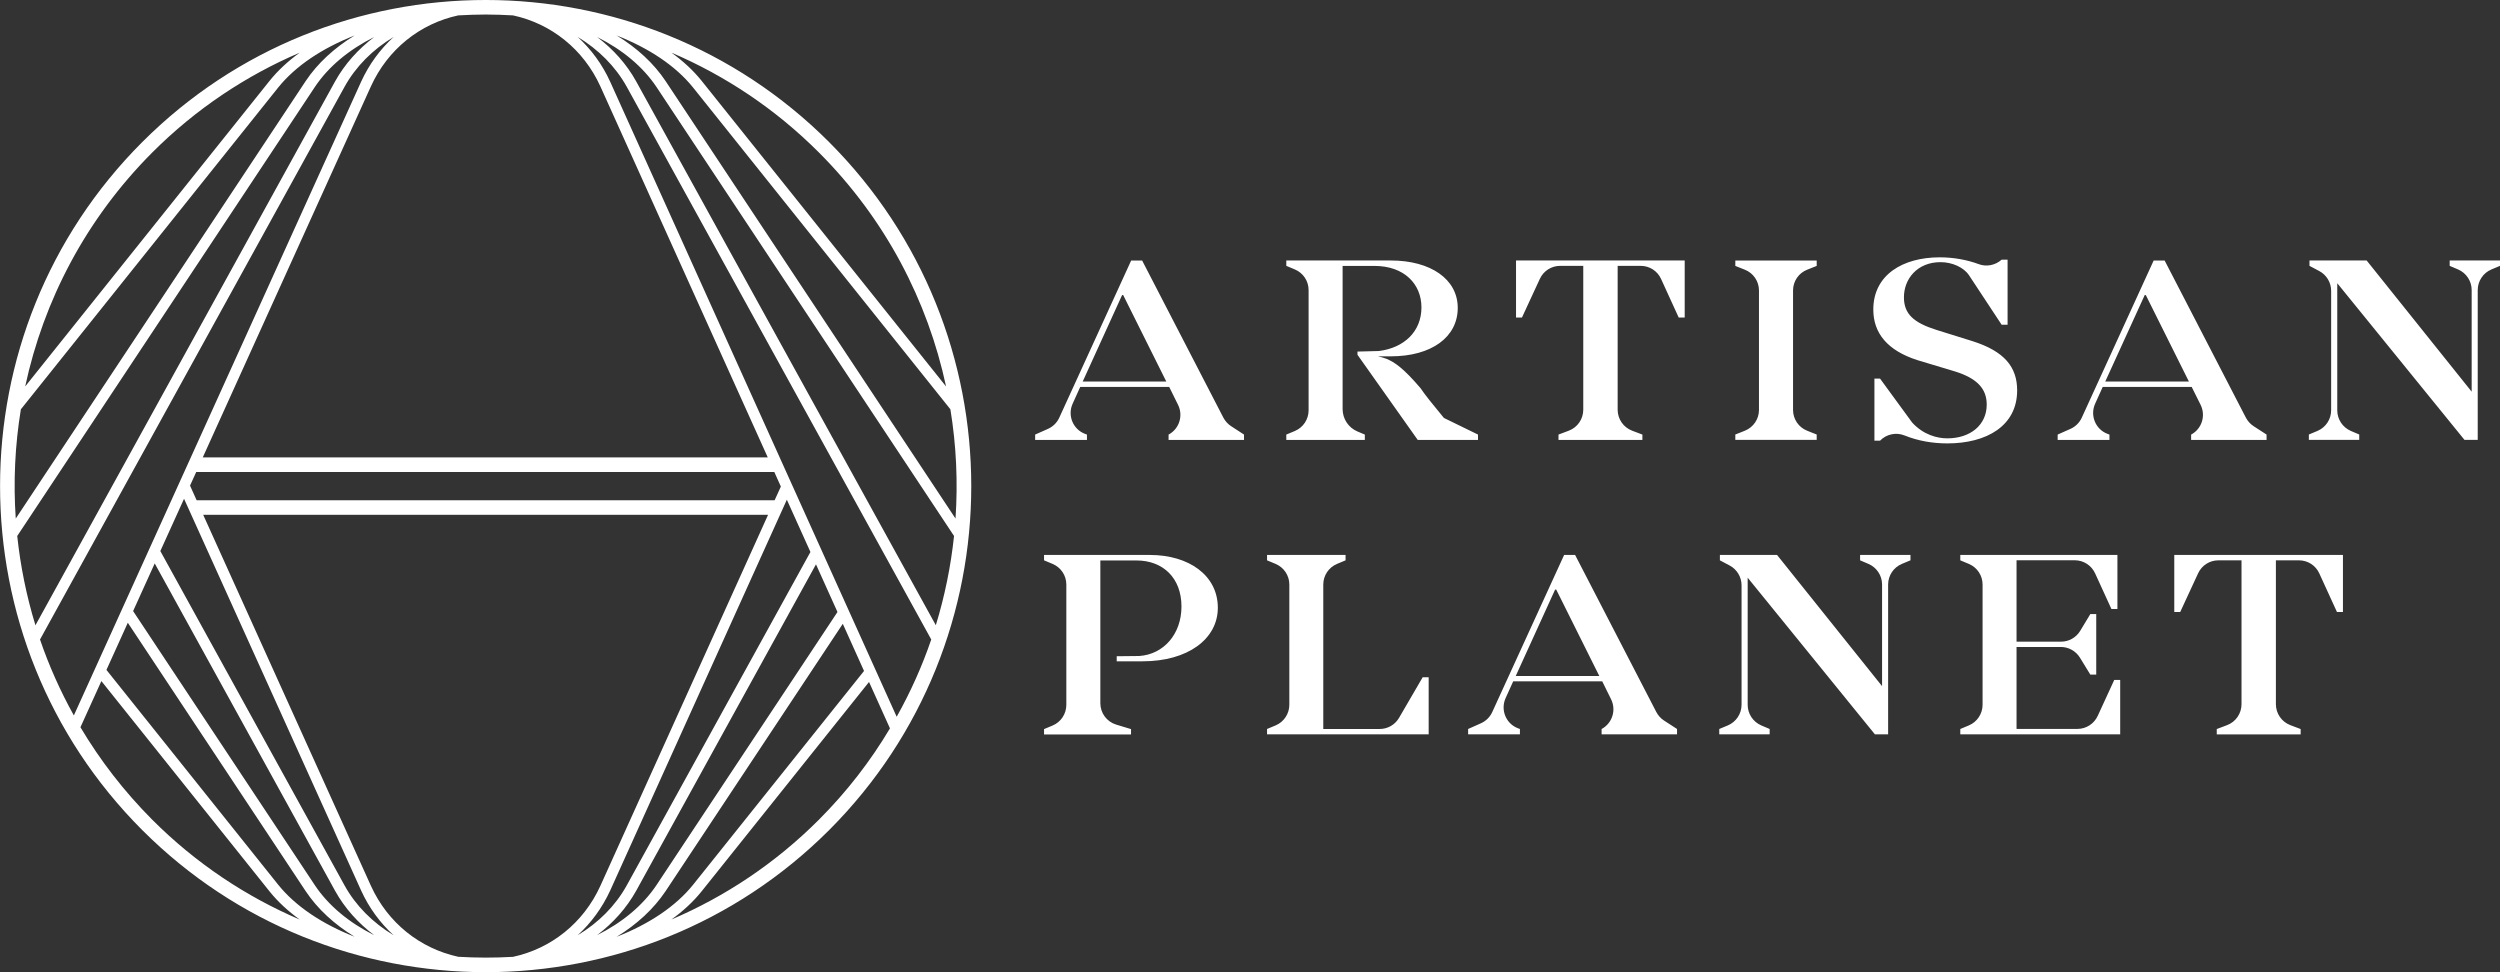
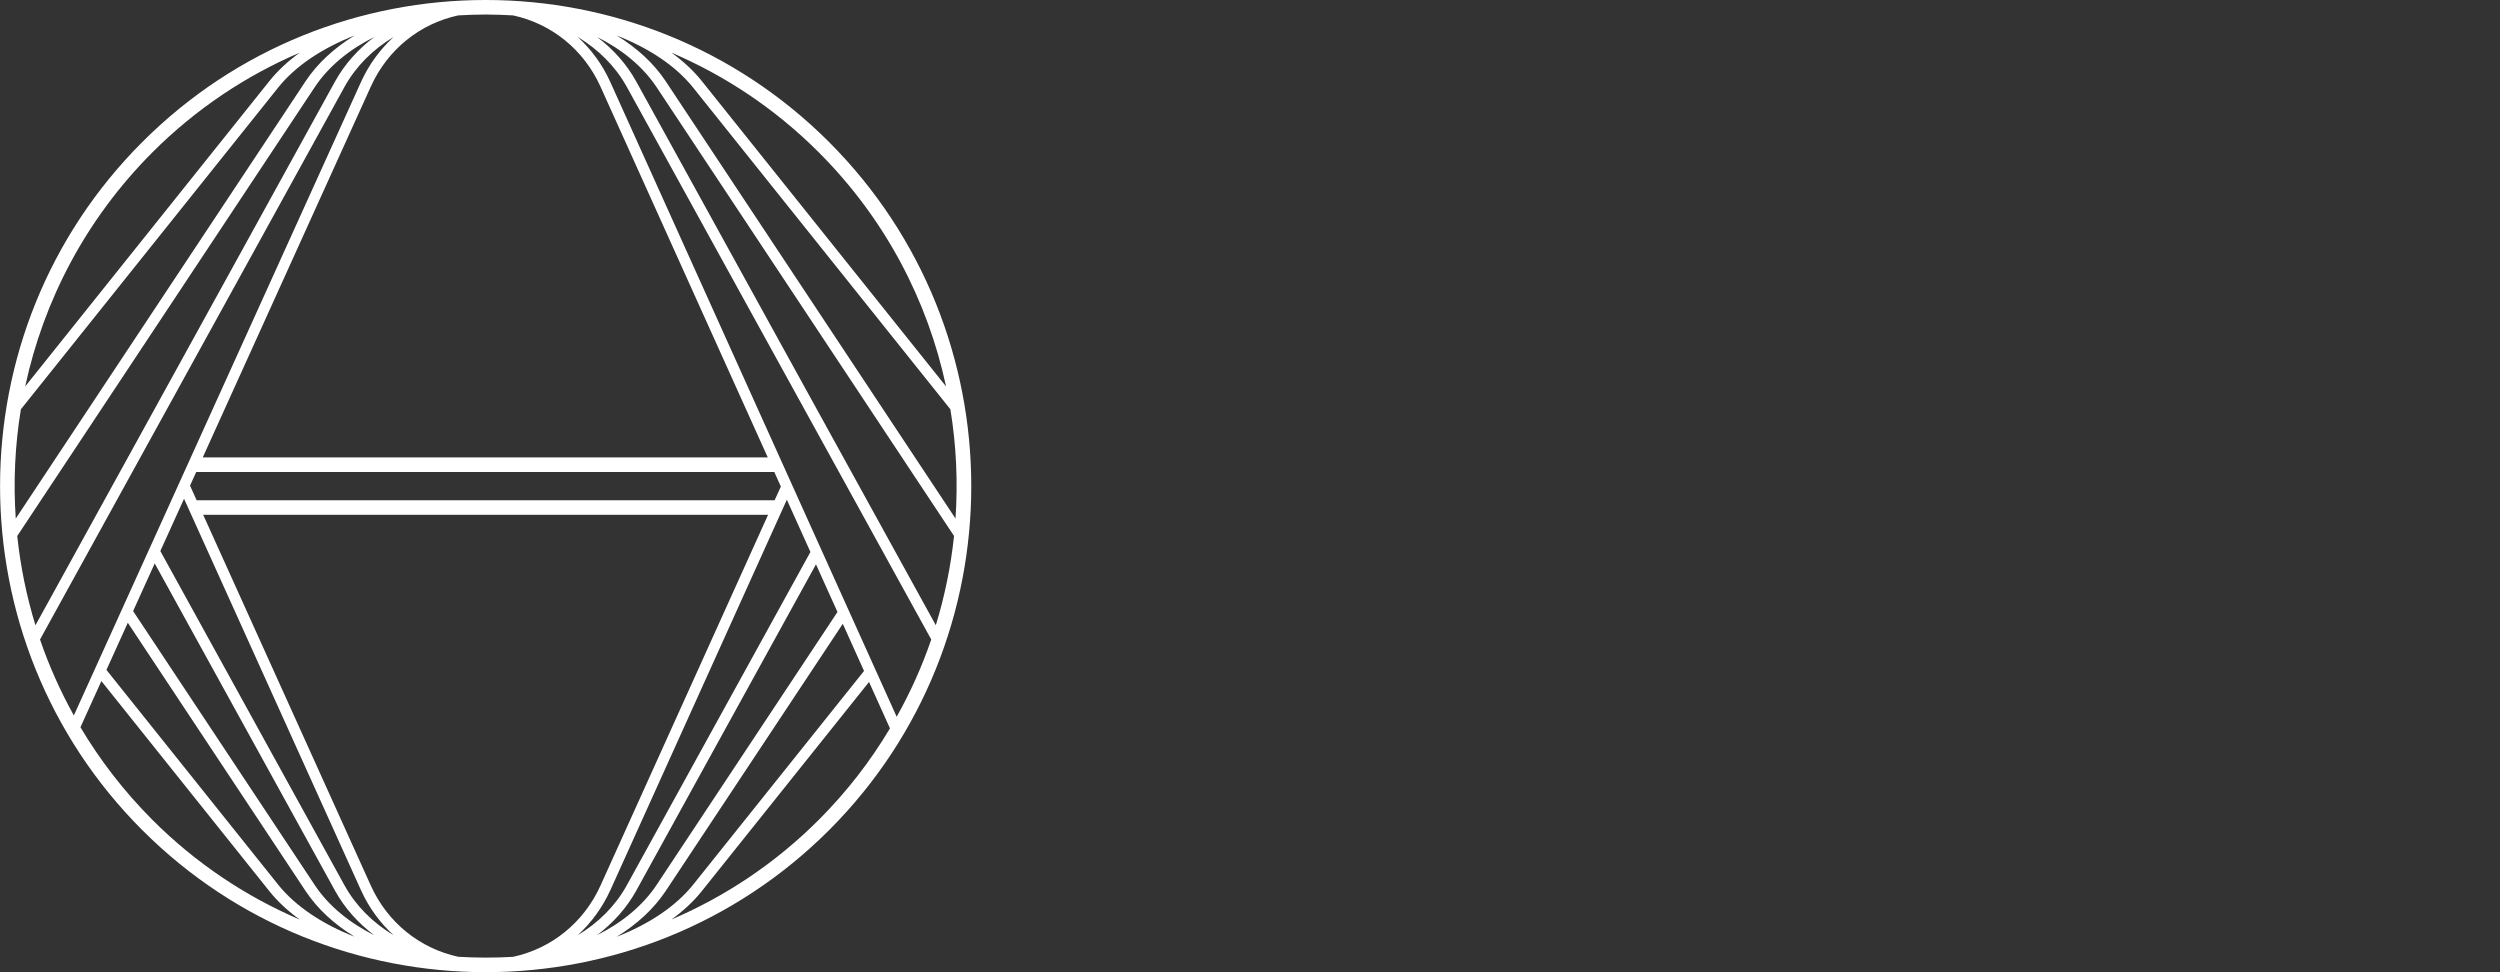
<svg xmlns="http://www.w3.org/2000/svg" width="180" height="70" viewBox="0 0 180 70" fill="none">
  <rect x="0" y="0" width="180" height="70" fill="#333333" stroke="none" />
  <path d="M59.703 10.238C46.065 -3.413 23.871 -3.413 10.233 10.238C-3.405 23.89 -3.405 46.106 10.233 59.757C17.052 66.583 26.009 69.996 34.97 69.996C43.927 69.996 52.884 66.583 59.707 59.757C73.34 46.106 73.34 23.894 59.703 10.238ZM32.992 68.888C30.236 68.287 27.92 66.445 26.707 63.78L14.629 37.065H55.302L43.225 63.784C42.011 66.449 39.695 68.296 36.939 68.892C35.623 68.968 34.308 68.968 32.992 68.888ZM1.503 29.469L20.03 6.301C21.279 4.748 23.191 3.475 25.533 2.554C24.075 3.444 22.866 4.552 22.008 5.838L1.134 37.336C0.956 34.711 1.076 32.072 1.503 29.469ZM34.966 1.046C35.623 1.046 36.281 1.072 36.939 1.108C39.695 1.704 42.011 3.551 43.225 6.216L55.28 32.935H14.598L26.707 6.216C27.92 3.551 30.236 1.704 32.992 1.108C33.65 1.072 34.308 1.046 34.966 1.046ZM60.298 44.064L47.27 63.722C46.287 65.195 44.803 66.423 42.989 67.33C44.149 66.454 45.114 65.377 45.807 64.131L58.751 40.633L60.298 44.064ZM45.123 63.753C44.309 65.221 43.087 66.44 41.589 67.339C42.558 66.454 43.362 65.364 43.94 64.104L56.653 35.979L58.351 39.743L45.123 63.753ZM55.773 36.019H14.158L13.682 34.964L14.127 33.986H55.751L56.222 35.031L55.773 36.019ZM11.14 40.566L24.124 64.135C24.813 65.381 25.782 66.458 26.942 67.335C25.129 66.427 23.648 65.203 22.666 63.731L9.584 43.997L11.14 40.566ZM24.809 63.753L11.544 39.676L13.251 35.912L25.995 64.104C26.569 65.368 27.373 66.454 28.342 67.339C26.844 66.44 25.622 65.221 24.809 63.753ZM22.662 6.274C23.644 4.797 25.129 3.573 26.942 2.665C25.782 3.542 24.817 4.619 24.124 5.864L2.552 45.02C1.907 42.916 1.472 40.767 1.241 38.591L22.662 6.274ZM24.809 6.247C25.622 4.779 26.844 3.56 28.342 2.661C27.373 3.546 26.569 4.636 25.995 5.896L5.317 51.512C4.339 49.75 3.521 47.921 2.881 46.044L24.809 6.247ZM9.202 44.838L22.008 64.162C22.866 65.448 24.075 66.556 25.533 67.446C23.191 66.525 21.279 65.252 20.03 63.7L7.664 48.233L9.202 44.838ZM47.923 64.162L60.681 44.914L62.21 48.309L49.901 63.704C48.652 65.257 46.741 66.529 44.398 67.45C45.856 66.556 47.061 65.448 47.923 64.162ZM43.936 5.891C43.362 4.628 42.558 3.542 41.589 2.656C43.087 3.56 44.309 4.779 45.123 6.243L67.05 46.044C66.397 47.953 65.566 49.812 64.561 51.606L43.936 5.891ZM45.807 5.864C45.118 4.619 44.154 3.542 42.993 2.665C44.807 3.573 46.287 4.797 47.27 6.269L68.691 38.591C68.46 40.762 68.024 42.916 67.379 45.016L45.807 5.864ZM47.923 5.838C47.065 4.552 45.856 3.444 44.398 2.554C46.741 3.475 48.652 4.748 49.901 6.301L68.428 29.469C68.855 32.072 68.975 34.711 68.797 37.336L47.923 5.838ZM68.117 27.827L50.51 5.811C49.919 5.077 49.19 4.401 48.345 3.791C52.204 5.442 55.818 7.831 58.96 10.977C63.748 15.769 66.793 21.647 68.117 27.827ZM10.966 10.977C14.109 7.831 17.723 5.442 21.581 3.791C20.737 4.401 20.008 5.077 19.417 5.811L1.814 27.823C3.139 21.647 6.184 15.769 10.966 10.977ZM5.792 52.362L7.299 49.038L19.417 64.193C20.008 64.927 20.737 65.599 21.581 66.209C17.723 64.558 14.109 62.169 10.966 59.023C8.926 56.976 7.206 54.738 5.792 52.362ZM58.96 59.019C55.818 62.164 52.204 64.554 48.345 66.204C49.19 65.595 49.919 64.919 50.51 64.184L62.57 49.101L64.077 52.442C62.681 54.791 60.974 57.003 58.96 59.019Z" fill="white" />
-   <path d="M89.569 31.289V31.676H84.137V31.289L84.173 31.271C84.915 30.849 85.2 29.923 84.822 29.153L84.182 27.858H77.776L77.229 29.069C76.847 29.919 77.256 30.915 78.127 31.24L78.261 31.289V31.676H74.531V31.289L75.451 30.88C75.811 30.72 76.1 30.435 76.265 30.079L81.443 18.759H82.235L88.08 30.066C88.209 30.31 88.395 30.524 88.627 30.675L89.569 31.289ZM83.973 27.471L80.87 21.247H80.79L77.954 27.471H83.973ZM106.416 31.289V31.676H102.078L97.739 25.545V25.313L99.282 25.273C101.104 25.042 102.344 23.867 102.344 22.132C102.344 20.454 101.109 19.146 98.957 19.146H96.668V29.451C96.668 30.159 97.09 30.795 97.739 31.067L98.268 31.289V31.676H92.614V31.289L93.232 31.031C93.827 30.782 94.219 30.195 94.219 29.545V20.886C94.219 20.236 93.832 19.654 93.232 19.4L92.614 19.142V18.755H100.135C103.011 18.755 104.958 20.103 104.958 22.168C104.958 24.268 103.073 25.656 100.135 25.656H99.202C99.406 25.696 99.606 25.754 99.811 25.829C100.42 26.079 101.046 26.506 102.282 27.952C102.584 28.415 103.216 29.184 103.962 30.092L106.416 31.289ZM121.294 22.862H120.867L119.596 20.081C119.333 19.507 118.764 19.142 118.133 19.142H116.471V29.5C116.471 30.172 116.884 30.768 117.511 31.009L118.253 31.289V31.676H112.212V31.289L112.955 31.009C113.581 30.773 113.995 30.172 113.995 29.5V19.142H112.328C111.701 19.142 111.132 19.507 110.87 20.076L109.581 22.862H109.154V18.755H121.298V22.862H121.294ZM129.099 20.913V29.518C129.099 30.177 129.504 30.773 130.117 31.013L130.802 31.285V31.672H124.943V31.285L125.628 31.013C126.241 30.768 126.646 30.177 126.646 29.518V20.913C126.646 20.254 126.241 19.658 125.628 19.418L124.943 19.146V18.759H130.802V19.146L130.117 19.418C129.504 19.658 129.099 20.25 129.099 20.913ZM145.235 28.108C145.235 30.671 143.026 31.925 140.208 31.925C139.172 31.925 138.114 31.752 137.123 31.351C136.514 31.107 135.816 31.258 135.362 31.73H134.958V27.258H135.362L137.674 30.421C138.483 31.307 139.479 31.561 140.208 31.561C141.87 31.561 143.044 30.595 143.044 29.131C143.044 27.992 142.355 27.24 140.754 26.742L138.061 25.932C135.891 25.238 134.878 23.983 134.878 22.288C134.878 19.783 137.007 18.528 139.661 18.528C140.648 18.528 141.612 18.701 142.479 19.022C143.03 19.226 143.653 19.097 144.097 18.715L144.119 18.697H144.546V23.382H144.119L141.768 19.818C141.381 19.24 140.55 18.875 139.719 18.875C138.034 18.875 137.083 20.09 137.083 21.402C137.083 22.599 137.772 23.235 139.434 23.756L142.03 24.566C144.302 25.291 145.235 26.412 145.235 28.108ZM163.193 31.289V31.676H157.761V31.289L157.797 31.271C158.539 30.849 158.824 29.923 158.446 29.153L157.801 27.858H151.396L150.849 29.069C150.467 29.919 150.876 30.915 151.747 31.24L151.88 31.289V31.676H148.151V31.289L149.071 30.88C149.431 30.72 149.72 30.435 149.885 30.079L155.063 18.759H155.854L161.7 30.066C161.829 30.31 162.015 30.524 162.246 30.675L163.193 31.289ZM157.601 27.471L154.499 21.247H154.419L151.578 27.471H157.601ZM180 19.142L179.382 19.4C178.787 19.649 178.396 20.236 178.396 20.886V31.672H177.444L168.283 20.392V29.545C168.283 30.19 168.67 30.773 169.261 31.027L169.865 31.285V31.672H166.238V31.285L166.856 31.027C167.452 30.777 167.843 30.19 167.843 29.54V20.939C167.843 20.343 167.514 19.796 166.989 19.516L166.283 19.142V18.755H170.399L177.96 28.201V20.882C177.96 20.236 177.573 19.654 176.982 19.4L176.377 19.142V18.755H180.005V19.142H180ZM87.684 43.757C87.684 46.013 85.515 47.614 82.27 47.614H80.403V47.249L82.026 47.232C83.768 47.116 85.066 45.67 85.066 43.668C85.066 41.625 83.75 40.353 81.821 40.353H79.225V50.631C79.225 51.339 79.688 51.966 80.363 52.171L81.434 52.495V52.883H75.171V52.495L75.789 52.237C76.385 51.988 76.776 51.401 76.776 50.751V42.088C76.776 41.438 76.389 40.856 75.789 40.602L75.171 40.344V39.957H82.795C85.595 39.957 87.684 41.425 87.684 43.757ZM102.864 48.767V52.874H91.227V52.487L91.845 52.229C92.441 51.979 92.832 51.392 92.832 50.742V42.088C92.832 41.438 92.445 40.856 91.845 40.602L91.227 40.344V39.957H96.881V40.344L96.263 40.602C95.668 40.851 95.276 41.438 95.276 42.088V52.487H99.339C99.913 52.487 100.442 52.184 100.731 51.686L102.433 48.762H102.864V48.767ZM120.747 52.487V52.874H115.315V52.487L115.351 52.469C116.093 52.046 116.377 51.121 116 50.351L115.36 49.056H108.95L108.403 50.266C108.021 51.116 108.43 52.113 109.301 52.438L109.434 52.487V52.874H105.705V52.487L106.625 52.077C106.985 51.917 107.274 51.632 107.438 51.276L112.617 39.957H113.408L119.253 51.263C119.382 51.508 119.569 51.721 119.8 51.873L120.747 52.487ZM115.151 48.673L112.048 42.449H111.968L109.132 48.673H115.151ZM137.549 40.344L136.932 40.602C136.336 40.851 135.945 41.438 135.945 42.088V52.874H134.994L125.832 41.594V50.747C125.832 51.392 126.219 51.975 126.81 52.229L127.415 52.487V52.874H123.787V52.487L124.405 52.229C125.001 51.979 125.392 51.392 125.392 50.742V42.142C125.392 41.545 125.063 40.998 124.539 40.718L123.832 40.344V39.957H127.948L135.509 49.403V42.084C135.509 41.438 135.122 40.856 134.531 40.602L133.927 40.344V39.957H137.554V40.344H137.549ZM152.654 48.963V52.874H141.141V52.487L141.759 52.229C142.355 51.979 142.746 51.392 142.746 50.742V42.088C142.746 41.438 142.359 40.856 141.759 40.602L141.141 40.344V39.957H152.454V43.85H152.023L150.849 41.283C150.587 40.709 150.014 40.339 149.387 40.339H145.191V46.2H148.396C148.96 46.2 149.48 45.906 149.774 45.421L150.503 44.215H150.929V48.571H150.503L149.756 47.352C149.462 46.876 148.942 46.582 148.382 46.582H145.191V52.482H149.573C150.2 52.482 150.774 52.117 151.036 51.543L152.227 48.954H152.654V48.963ZM168.687 44.064H168.261L166.989 41.283C166.727 40.709 166.158 40.344 165.527 40.344H163.864V50.702C163.864 51.374 164.278 51.971 164.905 52.211L165.647 52.491V52.878H159.606V52.491L160.348 52.211C160.975 51.975 161.389 51.374 161.389 50.702V40.344H159.722C159.095 40.344 158.526 40.709 158.264 41.278L156.975 44.064H156.548V39.957H168.692V44.064H168.687Z" fill="white" />
</svg>